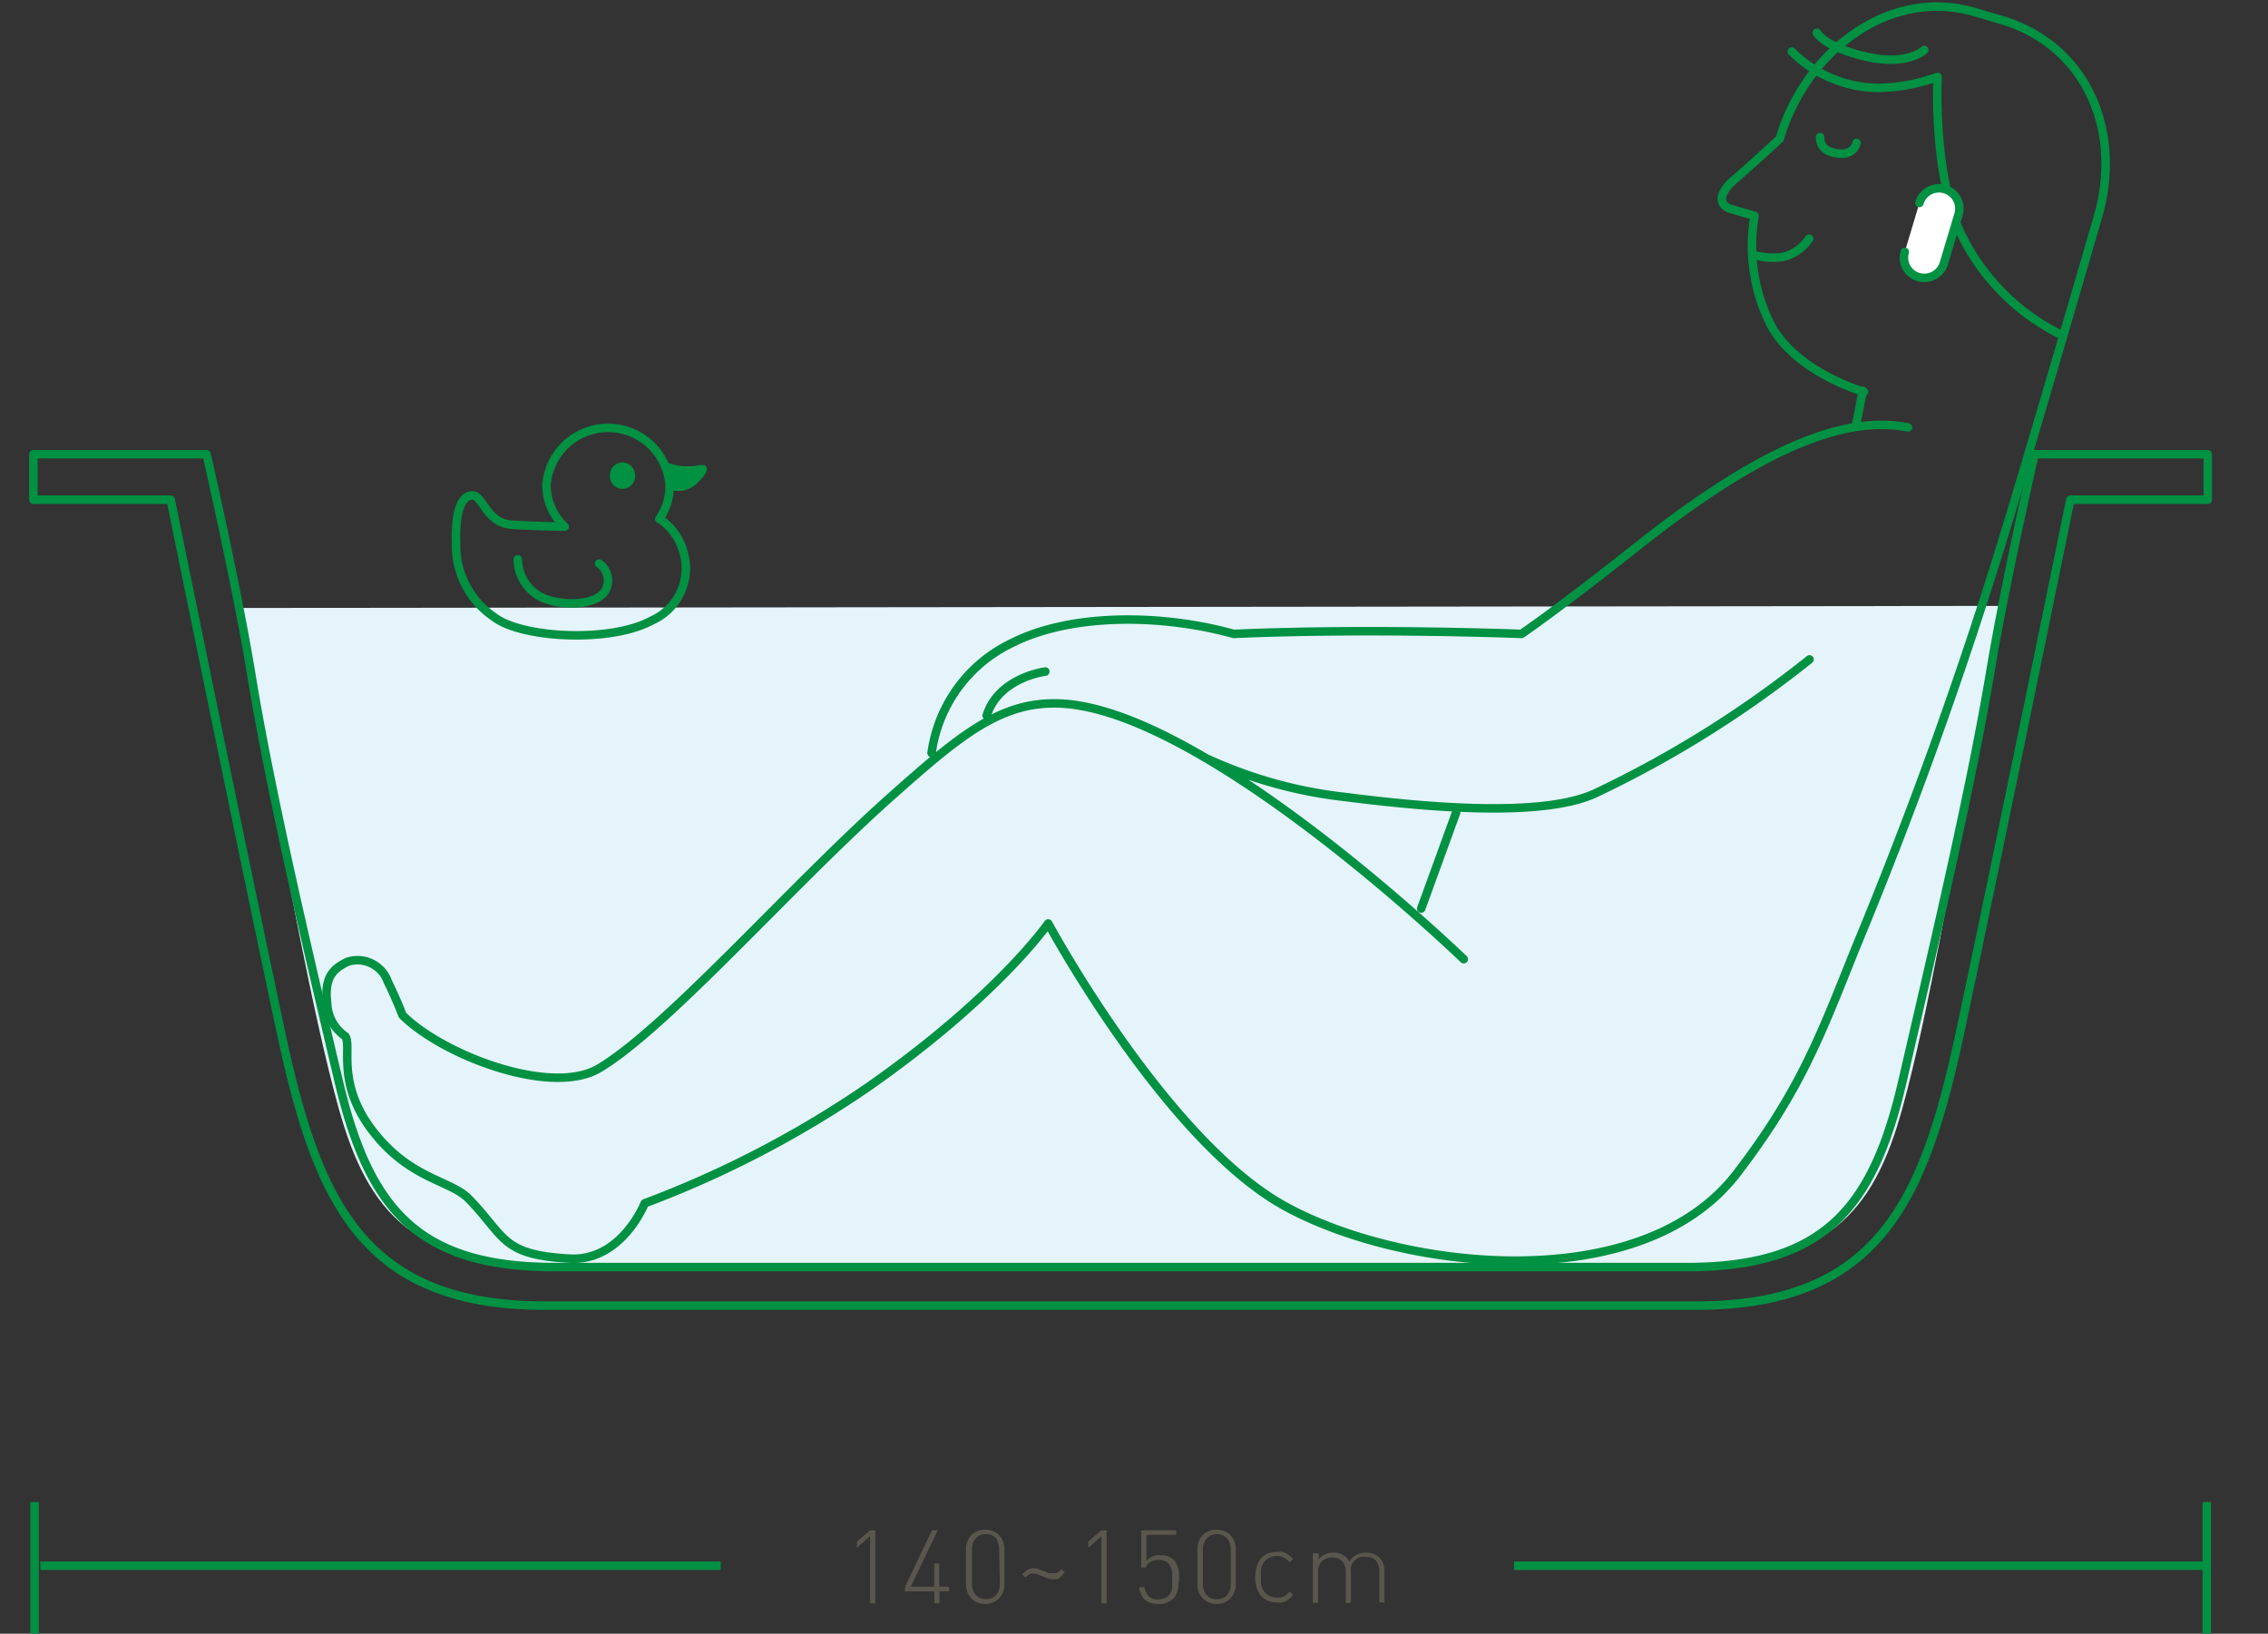
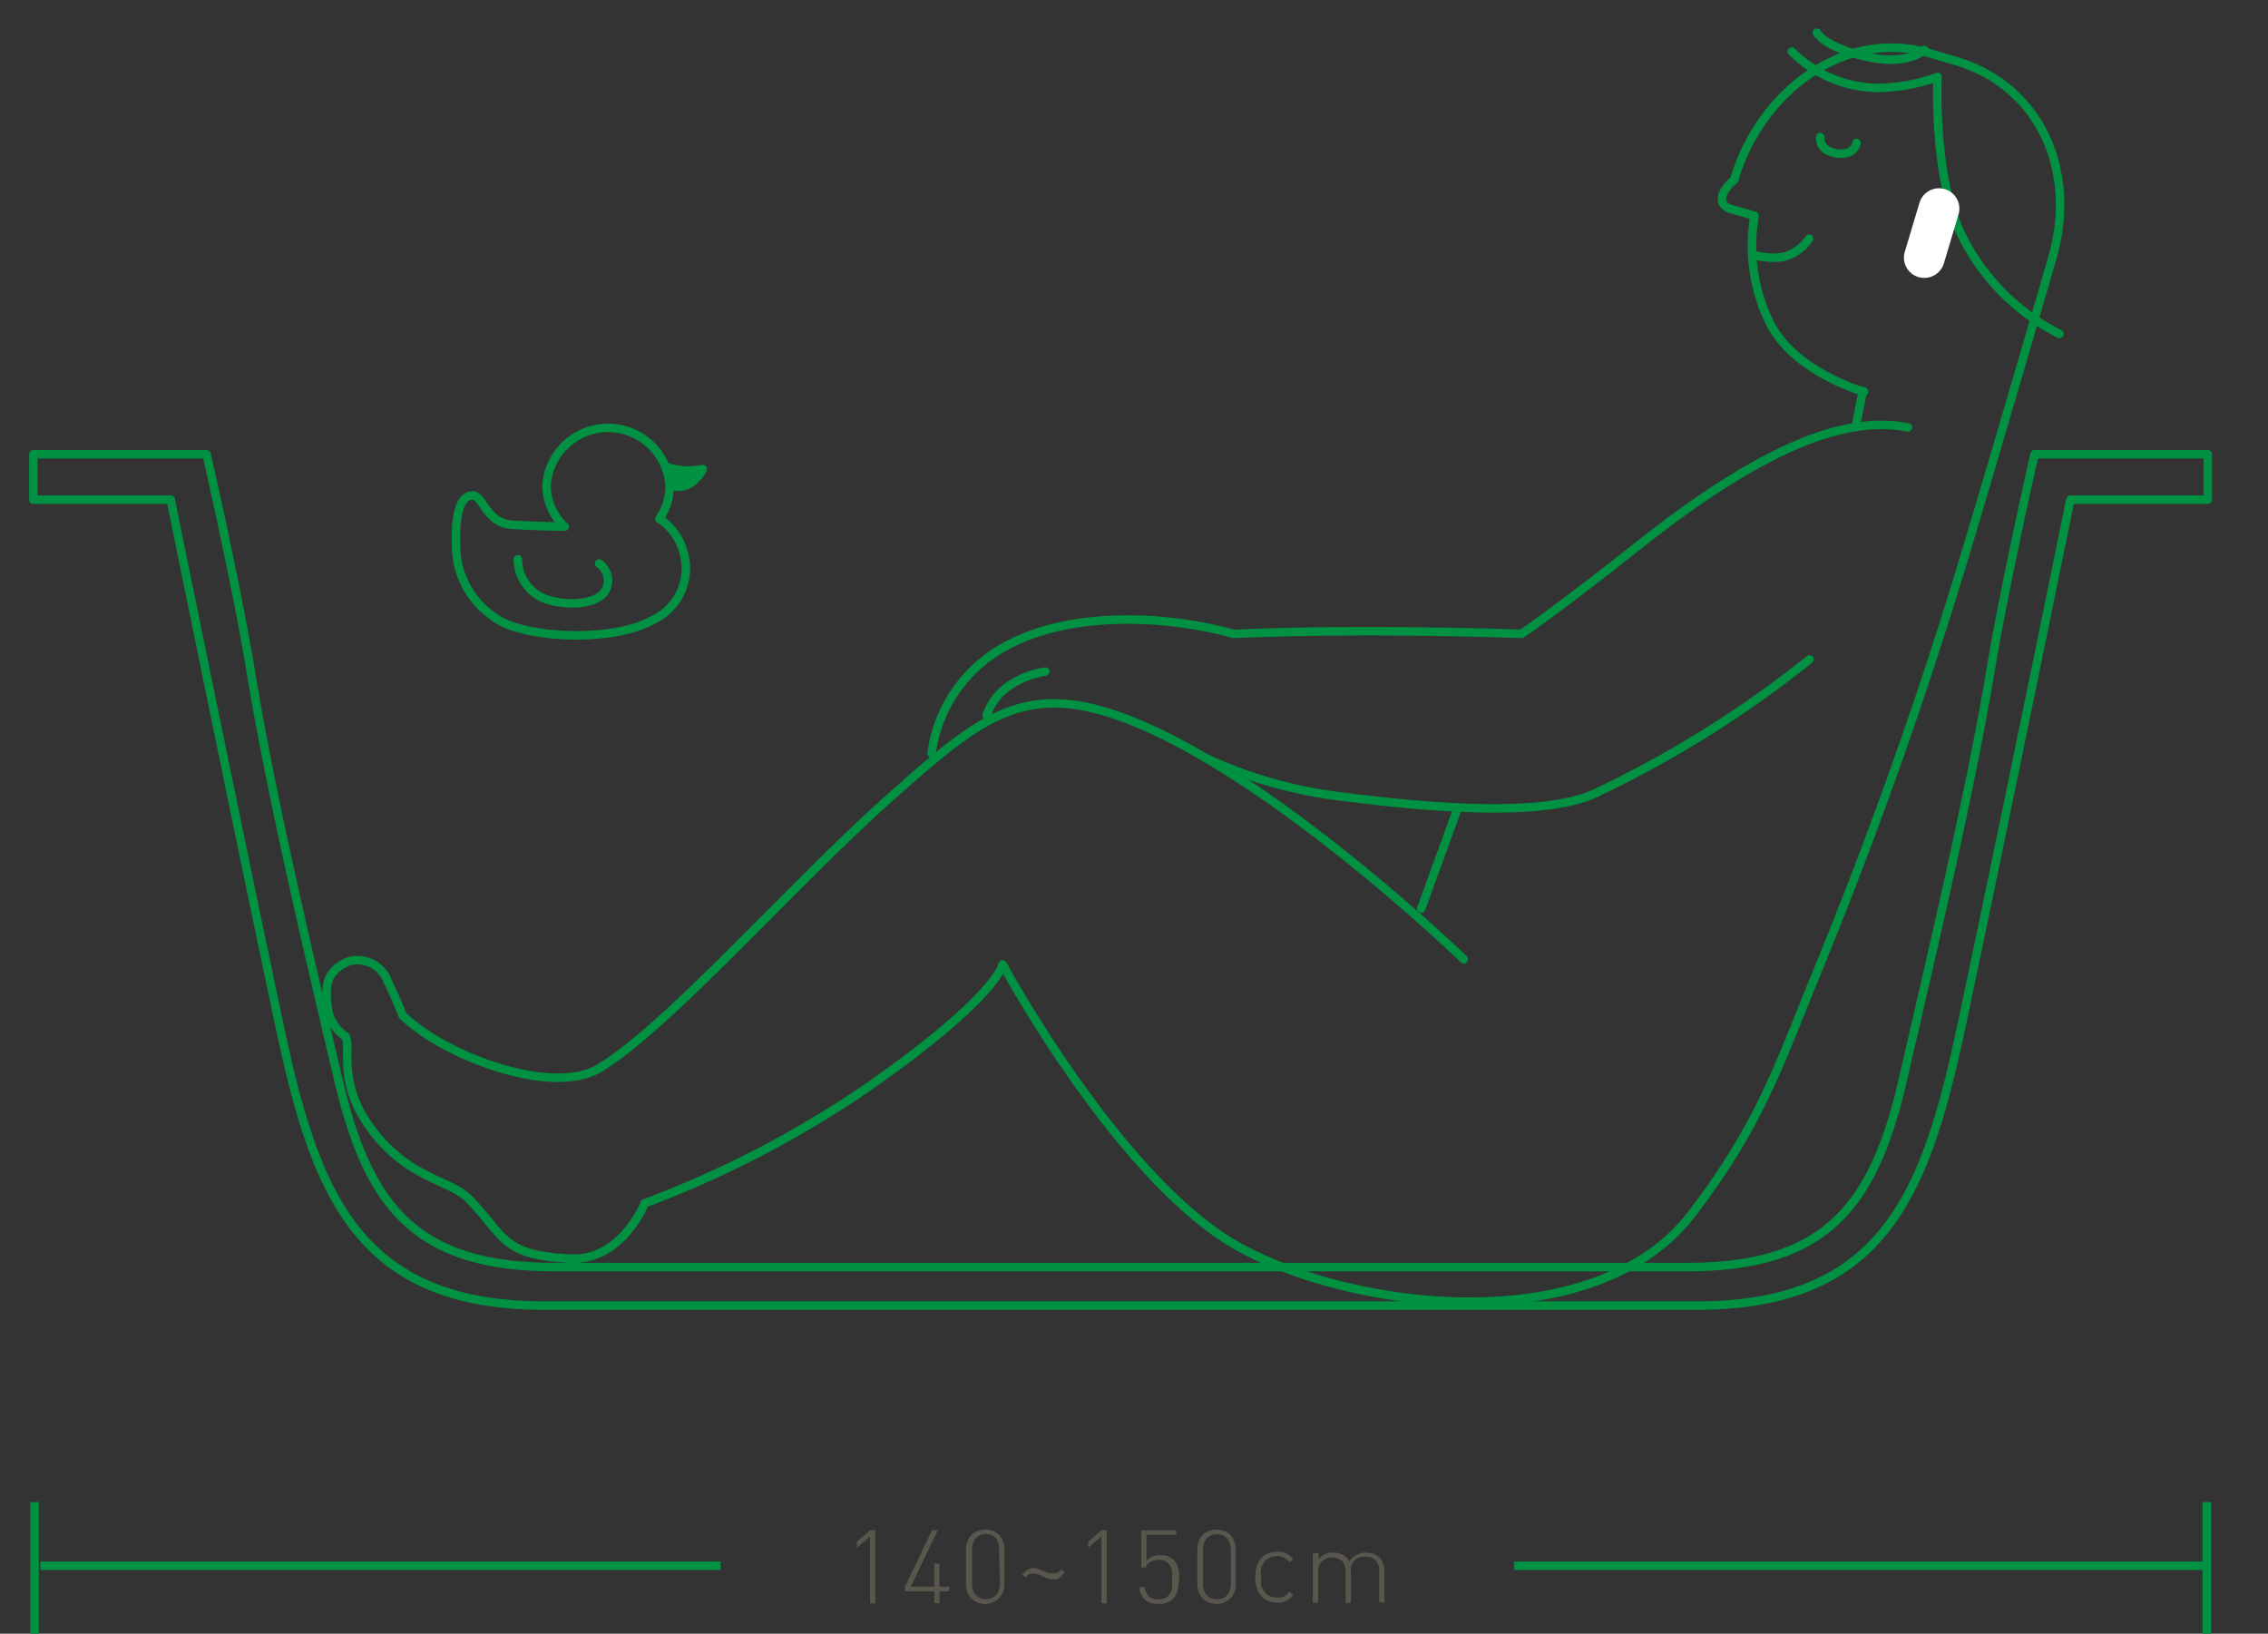
<svg xmlns="http://www.w3.org/2000/svg" id="圖層_1" data-name="圖層 1" viewBox="0 0 154.79 111.49">
  <rect x="0" y="0" width="154.79" height="111.49" fill="#333333" stroke="none" />
  <defs>
    <style>.cls-1{fill:#59564d;}.cls-2{fill:#e5f3fb;}.cls-3,.cls-6{fill:none;stroke:#009142;stroke-width:0.58px;}.cls-3{stroke-linecap:round;stroke-linejoin:round;}.cls-4{fill:#fff;}.cls-5{fill:#009142;}.cls-6{stroke-miterlimit:10;}</style>
  </defs>
  <title>HowtoChoose_bathtub</title>
  <path class="cls-1" d="M59.38,109.41v-4.57l-.9.79v-.42l.9-.78h.36v5Z" />
  <path class="cls-1" d="M64.12,108.6v.81h-.35v-.81h-2v-.32l1.84-3.85H64l-1.84,3.85h1.6V106.7h.35v1.58h.67v.32Z" />
  <path class="cls-1" d="M68.45,108.66a1.17,1.17,0,0,1-.27.42,1.2,1.2,0,0,1-.41.28,1.45,1.45,0,0,1-1.06,0,1.34,1.34,0,0,1-.42-.28,1.29,1.29,0,0,1-.26-.42,1.32,1.32,0,0,1-.1-.53v-2.41a1.33,1.33,0,0,1,.1-.54,1.29,1.29,0,0,1,.26-.42,1.17,1.17,0,0,1,.42-.27,1.45,1.45,0,0,1,1.06,0,1,1,0,0,1,.41.27,1.17,1.17,0,0,1,.27.42,1.33,1.33,0,0,1,.1.54v2.41A1.32,1.32,0,0,1,68.45,108.66Zm-.26-2.91a1.4,1.4,0,0,0-.06-.41A1,1,0,0,0,68,105a.86.86,0,0,0-.3-.23,1.09,1.09,0,0,0-.82,0,.86.86,0,0,0-.3.23,1,1,0,0,0-.18.33,1.4,1.4,0,0,0-.06.41v2.34a1.31,1.31,0,0,0,.06.41,1,1,0,0,0,.18.34.84.84,0,0,0,.3.22,1.09,1.09,0,0,0,.82,0,.84.84,0,0,0,.3-.22,1,1,0,0,0,.18-.34,1.31,1.31,0,0,0,.06-.41Z" />
  <path class="cls-1" d="M72.37,107.63a1.05,1.05,0,0,1-.2.14.41.41,0,0,1-.18,0l-.19,0a.83.83,0,0,1-.34-.07l-.37-.15-.27-.11a.75.75,0,0,0-.26-.05h-.14l-.12,0-.14.1-.18.17-.22-.22.25-.23a1,1,0,0,1,.2-.13l.17-.06.19,0a.85.85,0,0,1,.35.08l.37.14.27.11a.58.58,0,0,0,.26,0H72a.33.33,0,0,0,.13,0l.14-.09.18-.17.22.22Z" />
  <path class="cls-1" d="M75.17,109.41v-4.57l-.9.79v-.42l.9-.78h.36v5Z" />
  <path class="cls-1" d="M80.43,108.14a2,2,0,0,1-.05.35,1.42,1.42,0,0,1-.11.33,1.12,1.12,0,0,1-.21.29,1.33,1.33,0,0,1-1,.35,1.94,1.94,0,0,1-.56-.08,1.09,1.09,0,0,1-.4-.25,1.26,1.26,0,0,1-.34-.82h.36a1,1,0,0,0,.28.62.86.86,0,0,0,.66.22,1,1,0,0,0,.38-.07.69.69,0,0,0,.3-.18.83.83,0,0,0,.18-.25,1.29,1.29,0,0,0,.08-.28c0-.1,0-.2,0-.3v-.29a3.83,3.83,0,0,0,0-.47,1.26,1.26,0,0,0-.13-.43.75.75,0,0,0-.28-.31.87.87,0,0,0-.49-.12,1.18,1.18,0,0,0-.58.14.65.65,0,0,0-.32.39h-.31v-2.55h2.39v.31H78.25v1.77a1.19,1.19,0,0,1,1-.37,1.14,1.14,0,0,1,.84.3,1.42,1.42,0,0,1,.21.29,2,2,0,0,1,.12.34,2.08,2.08,0,0,1,.06.36c0,.12,0,.24,0,.35S80.44,108,80.43,108.14Z" />
  <path class="cls-1" d="M84.24,108.66a1.17,1.17,0,0,1-.27.42,1.2,1.2,0,0,1-.41.28,1.51,1.51,0,0,1-.53.1,1.56,1.56,0,0,1-.53-.1,1.2,1.2,0,0,1-.41-.28,1.17,1.17,0,0,1-.27-.42,1.32,1.32,0,0,1-.1-.53v-2.41a1.33,1.33,0,0,1,.1-.54,1.17,1.17,0,0,1,.27-.42,1,1,0,0,1,.41-.27,1.35,1.35,0,0,1,.53-.1,1.32,1.32,0,0,1,.53.1,1,1,0,0,1,.41.27,1.17,1.17,0,0,1,.27.42,1.33,1.33,0,0,1,.1.54v2.41A1.32,1.32,0,0,1,84.24,108.66ZM84,105.75a1.4,1.4,0,0,0-.06-.41,1,1,0,0,0-.18-.33.86.86,0,0,0-.3-.23,1,1,0,0,0-.41-.08,1.07,1.07,0,0,0-.41.08.86.86,0,0,0-.3.23,1,1,0,0,0-.18.33,1.4,1.4,0,0,0-.06.41v2.34a1.31,1.31,0,0,0,.06.41,1,1,0,0,0,.18.34.84.84,0,0,0,.3.22,1.07,1.07,0,0,0,.41.08,1,1,0,0,0,.41-.08.84.84,0,0,0,.3-.22,1,1,0,0,0,.18-.34,1.31,1.31,0,0,0,.06-.41Z" />
  <path class="cls-1" d="M88,109.12a1.83,1.83,0,0,1-.26.16.92.92,0,0,1-.27.08,1.58,1.58,0,0,1-.32,0,1.52,1.52,0,0,1-.62-.12,1.26,1.26,0,0,1-.47-.35,1.41,1.41,0,0,1-.29-.54,2.37,2.37,0,0,1-.1-.72,2.28,2.28,0,0,1,.1-.72,1.38,1.38,0,0,1,.29-.55,1.24,1.24,0,0,1,.47-.34,1.52,1.52,0,0,1,.62-.12l.32,0a1.43,1.43,0,0,1,.27.09,1.22,1.22,0,0,1,.26.16,2.94,2.94,0,0,1,.26.25l-.24.22a1.41,1.41,0,0,0-.41-.33,1,1,0,0,0-.46-.1,1.14,1.14,0,0,0-.52.12,1,1,0,0,0-.38.33,1.44,1.44,0,0,0-.18.4,2.94,2.94,0,0,0,0,.57,2.83,2.83,0,0,0,0,.56,1.32,1.32,0,0,0,.18.4,1.11,1.11,0,0,0,.38.34,1.27,1.27,0,0,0,.52.11l.24,0a.81.81,0,0,0,.22-.07l.2-.13a2.08,2.08,0,0,0,.21-.21l.24.23A2.94,2.94,0,0,1,88,109.12Z" />
  <path class="cls-1" d="M94.13,109.34v-2.09a1.05,1.05,0,0,0-.23-.75.91.91,0,0,0-.7-.26.89.89,0,0,0-1,1v2.15h-.36v-2.09a1.05,1.05,0,0,0-.23-.75,1.06,1.06,0,0,0-1.4,0,1,1,0,0,0-.25.74v2.09h-.36V106H90v.4a1.24,1.24,0,0,1,1-.44,1.29,1.29,0,0,1,.66.16,1,1,0,0,1,.43.45,1.15,1.15,0,0,1,.48-.45,1.33,1.33,0,0,1,.67-.16,1.54,1.54,0,0,1,.5.08,1.28,1.28,0,0,1,.39.24,1.22,1.22,0,0,1,.35.94v2.15Z" />
-   <path class="cls-2" d="M136.49,41.35s-.76,5.29-1.75,10.37c-1.42,7.22-3.11,17.44-4.89,23.86-2,7.36-5.3,10.82-14.74,10.82H37.85c-9.44,0-12.71-3.46-14.75-10.82-1.78-6.42-3.57-16.58-5-23.8-1-5.08-1.82-10.29-1.82-10.29Z" />
  <path class="cls-3" d="M122.29,3.52A8.47,8.47,0,0,0,128.16,6a12.58,12.58,0,0,0,4.08-.75s-.31,6.06,1.37,10.21a14.9,14.9,0,0,0,6.95,7.33m-20.9-5.41a4.55,4.55,0,0,0,2,.16,3,3,0,0,0,1.81-1.25M138.86,31s-2,8.73-3,14.72c-1.41,8.5-4.26,20.43-6,28-2,8.67-5.3,12.75-14.74,12.75H37.85c-9.44,0-12.71-4.08-14.75-12.75-1.78-7.55-4.63-19.48-6-28-1-6-3-14.72-3-14.72H2.28V34.1h9.37s4.79,23.53,7.45,36c2.43,11.42,5.32,19,18.08,19h78.59c12.77,0,15.65-7.6,18.08-19,2.66-12.5,7.45-36,7.45-36h9.38V31Z" />
  <path class="cls-4" d="M131,13.85a1.39,1.39,0,0,1,2.67.78l-1,3.34a1.4,1.4,0,0,1-1.73.94,1.38,1.38,0,0,1-.94-1.72" />
-   <path class="cls-3" d="M131,13.85a1.39,1.39,0,0,1,2.67.78l-1,3.34a1.4,1.4,0,0,1-1.73.94,1.38,1.38,0,0,1-.94-1.72" />
  <path class="cls-3" d="M131.33,3.41s-1.13,1.12-4,.45S124,2.23,124,2.23" />
  <line class="cls-3" x1="126.67" y1="29.05" x2="127.13" y2="26.67" />
-   <path class="cls-3" d="M45.15,35.5a4,4,0,0,1,1.49,2.15,3.89,3.89,0,0,1-2.12,4.68c-2.82,1.56-8.93,1.23-10.8-.22a5.88,5.88,0,0,1-2.59-5c-.08-2.22.37-3.3,1.11-3.3s.93,1.89,2.71,2,3.59.13,3.59.13a3.85,3.85,0,0,1-1.24-2.82,4.21,4.21,0,0,1,8.4,0A3.88,3.88,0,0,1,45,35.41M71.34,45.83s-3.17.39-4,3M97,62l2.38-6.55m30.84-26.28c-4-.79-9.45,1-18.25,7.94-5.75,4.56-8.13,6.15-8.13,6.15s-10.4-.41-19.64,0c-5-1.39-11.11-1.39-15.07.59a9.79,9.79,0,0,0-5.55,7.54m18.84.4a30.6,30.6,0,0,0,9.39,2.6c7,.9,13.74,1.24,17-.22A74.13,74.13,0,0,0,123.5,45m3.72-18.26h0s-4.56-1.28-6.34-4.52a11.93,11.93,0,0,1-1.13-7.49l-1.59-.46c-.94-.28-.82-1.13.2-2s3.11-2.8,3.11-2.8c1.7-5.87,7.41-10.36,13.28-8.65l1.78.52c5.87,1.71,8.36,7.59,6.65,13.46,0,0-3.5,12.08-5.88,20a311,311,0,0,1-10.62,29.81c-2.37,5.89-3.74,9.74-8.14,15.47-6.54,8.53-23,6.61-30.94,2.18-8.13-4.56-16.06-19.24-16.06-19.24S68.1,68,59.24,74.19A70.93,70.93,0,0,1,44,82.12s-1.58,4-5.16,3.77c-4.65-.26-4.34-1.5-6.84-4.07-1.26-1.29-4-1.33-6.54-4.61s-1.43-5.8-1.89-6.49a2.84,2.84,0,0,1-1.24-2.28c-.22-1.78.45-2.35,1.38-2.8A2.19,2.19,0,0,1,26.47,67c.59,1.19,1,2.28,1,2.28C30.19,72,37.62,74.86,40.9,72.9,45.6,70.08,54,60.42,60.83,54.35c4.68-4.16,7.46-6.5,11.5-6.34,9.92.39,27.57,17.45,27.57,17.45m24.33-56.1s-.14.9,1.1,1.1,1.38-.71,1.38-.71" />
-   <path class="cls-5" d="M43.34,32.41a.86.86,0,1,1-1.71,0,.85.85,0,0,1,.85-.85.86.86,0,0,1,.86.85" />
+   <path class="cls-3" d="M45.15,35.5a4,4,0,0,1,1.49,2.15,3.89,3.89,0,0,1-2.12,4.68c-2.82,1.56-8.93,1.23-10.8-.22a5.88,5.88,0,0,1-2.59-5c-.08-2.22.37-3.3,1.11-3.3s.93,1.89,2.71,2,3.59.13,3.59.13a3.85,3.85,0,0,1-1.24-2.82,4.21,4.21,0,0,1,8.4,0A3.88,3.88,0,0,1,45,35.41M71.34,45.83s-3.17.39-4,3M97,62l2.38-6.55m30.84-26.28c-4-.79-9.45,1-18.25,7.94-5.75,4.56-8.13,6.15-8.13,6.15s-10.4-.41-19.64,0c-5-1.39-11.11-1.39-15.07.59a9.79,9.79,0,0,0-5.55,7.54m18.84.4a30.6,30.6,0,0,0,9.39,2.6c7,.9,13.74,1.24,17-.22A74.13,74.13,0,0,0,123.5,45m3.72-18.26h0s-4.56-1.28-6.34-4.52a11.93,11.93,0,0,1-1.13-7.49l-1.59-.46c-.94-.28-.82-1.13.2-2c1.7-5.87,7.41-10.36,13.28-8.65l1.78.52c5.87,1.71,8.36,7.59,6.65,13.46,0,0-3.5,12.08-5.88,20a311,311,0,0,1-10.62,29.81c-2.37,5.89-3.74,9.74-8.14,15.47-6.54,8.53-23,6.61-30.94,2.18-8.13-4.56-16.06-19.24-16.06-19.24S68.1,68,59.24,74.19A70.93,70.93,0,0,1,44,82.12s-1.58,4-5.16,3.77c-4.65-.26-4.34-1.5-6.84-4.07-1.26-1.29-4-1.33-6.54-4.61s-1.43-5.8-1.89-6.49a2.84,2.84,0,0,1-1.24-2.28c-.22-1.78.45-2.35,1.38-2.8A2.19,2.19,0,0,1,26.47,67c.59,1.19,1,2.28,1,2.28C30.19,72,37.62,74.86,40.9,72.9,45.6,70.08,54,60.42,60.83,54.35c4.68-4.16,7.46-6.5,11.5-6.34,9.92.39,27.57,17.45,27.57,17.45m24.33-56.1s-.14.9,1.1,1.1,1.38-.71,1.38-.71" />
  <path class="cls-5" d="M45.16,31.4a4,4,0,0,0,2.5.36c.88-.17.68.51,0,1.13a1.8,1.8,0,0,1-1.79.56Z" />
  <path class="cls-3" d="M40.89,38.46a1.41,1.41,0,0,1,.4,1.89c-.55.87-2.58,1.09-4.16.49a2.93,2.93,0,0,1-1.79-2.67" />
  <path class="cls-6" d="M103.33,106.85h47.54m-148.12,0H49.19m101.42,4.73v-9.07M2.36,111.58v-9.07" />
</svg>